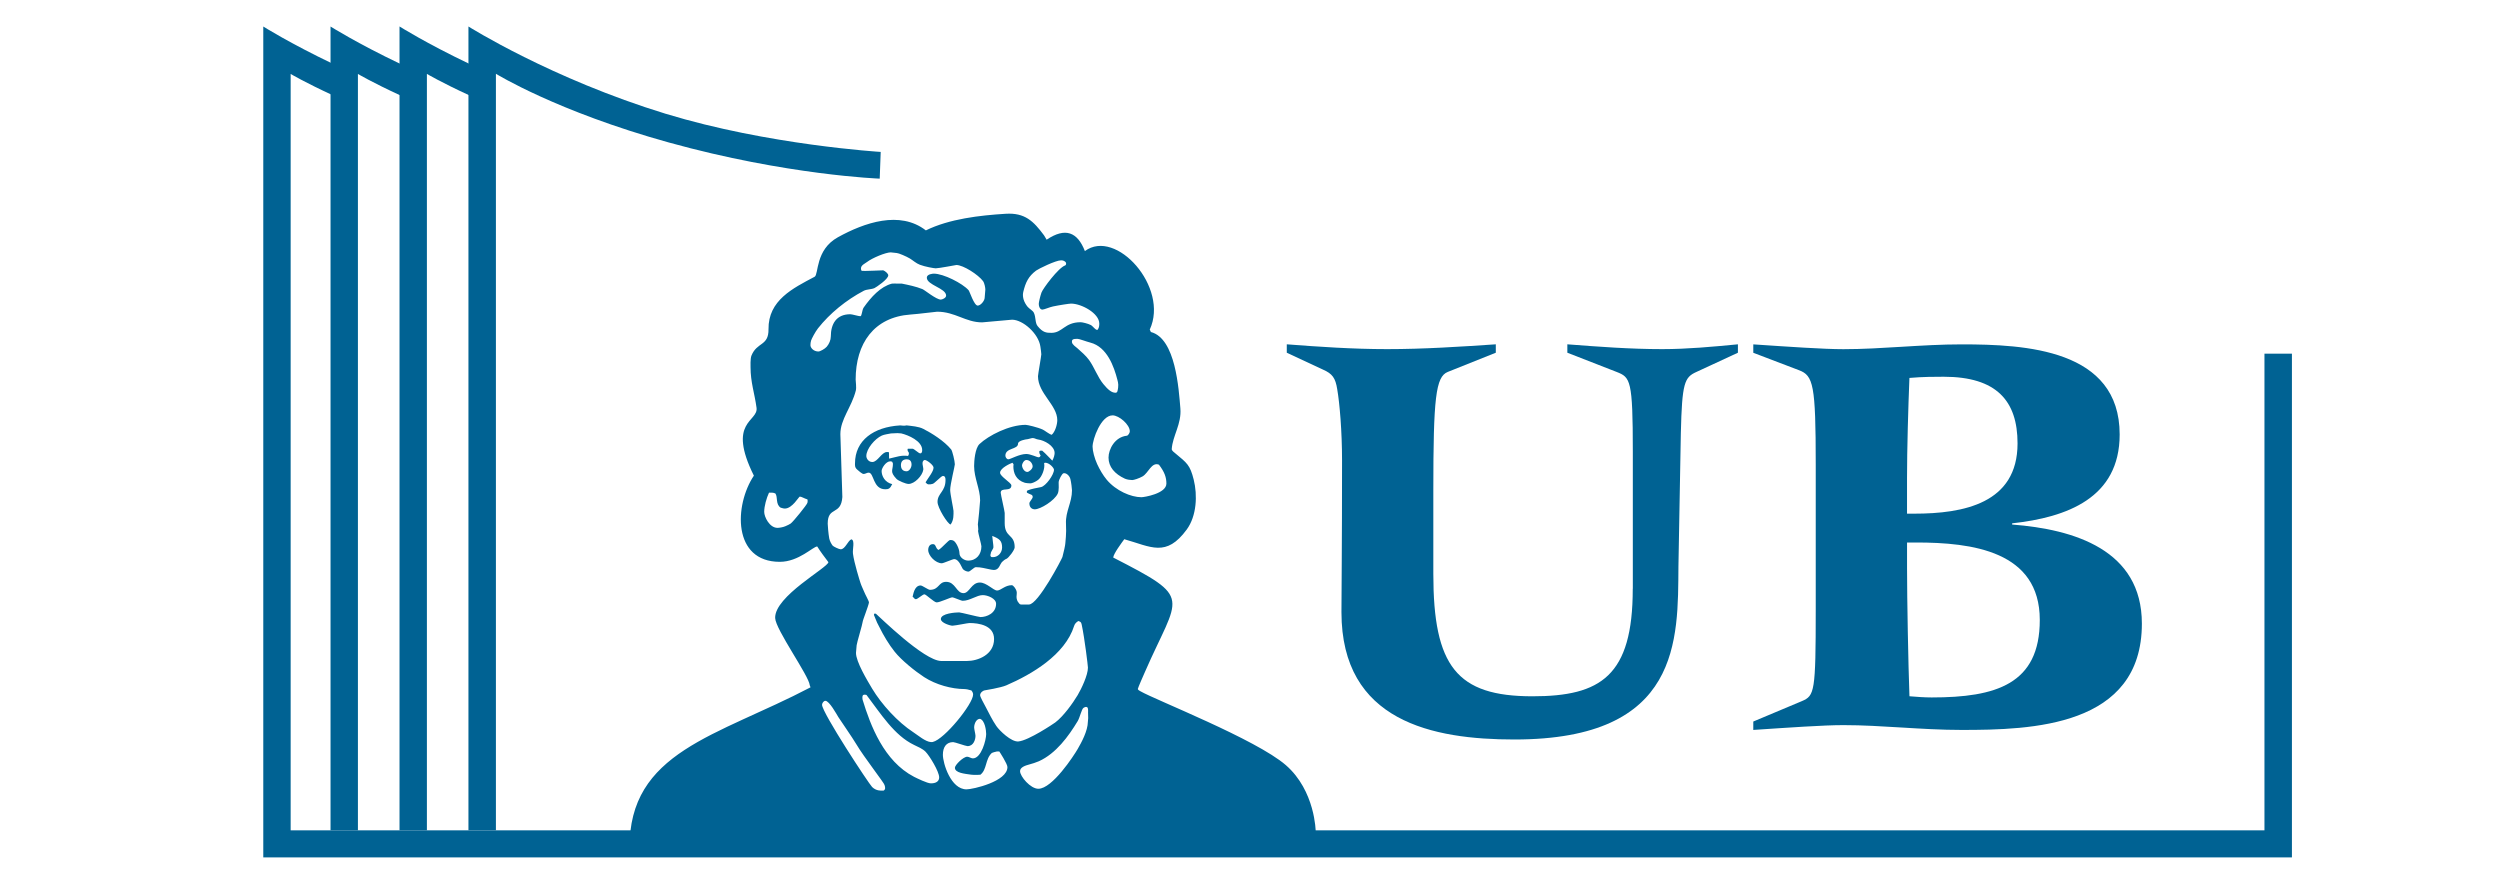
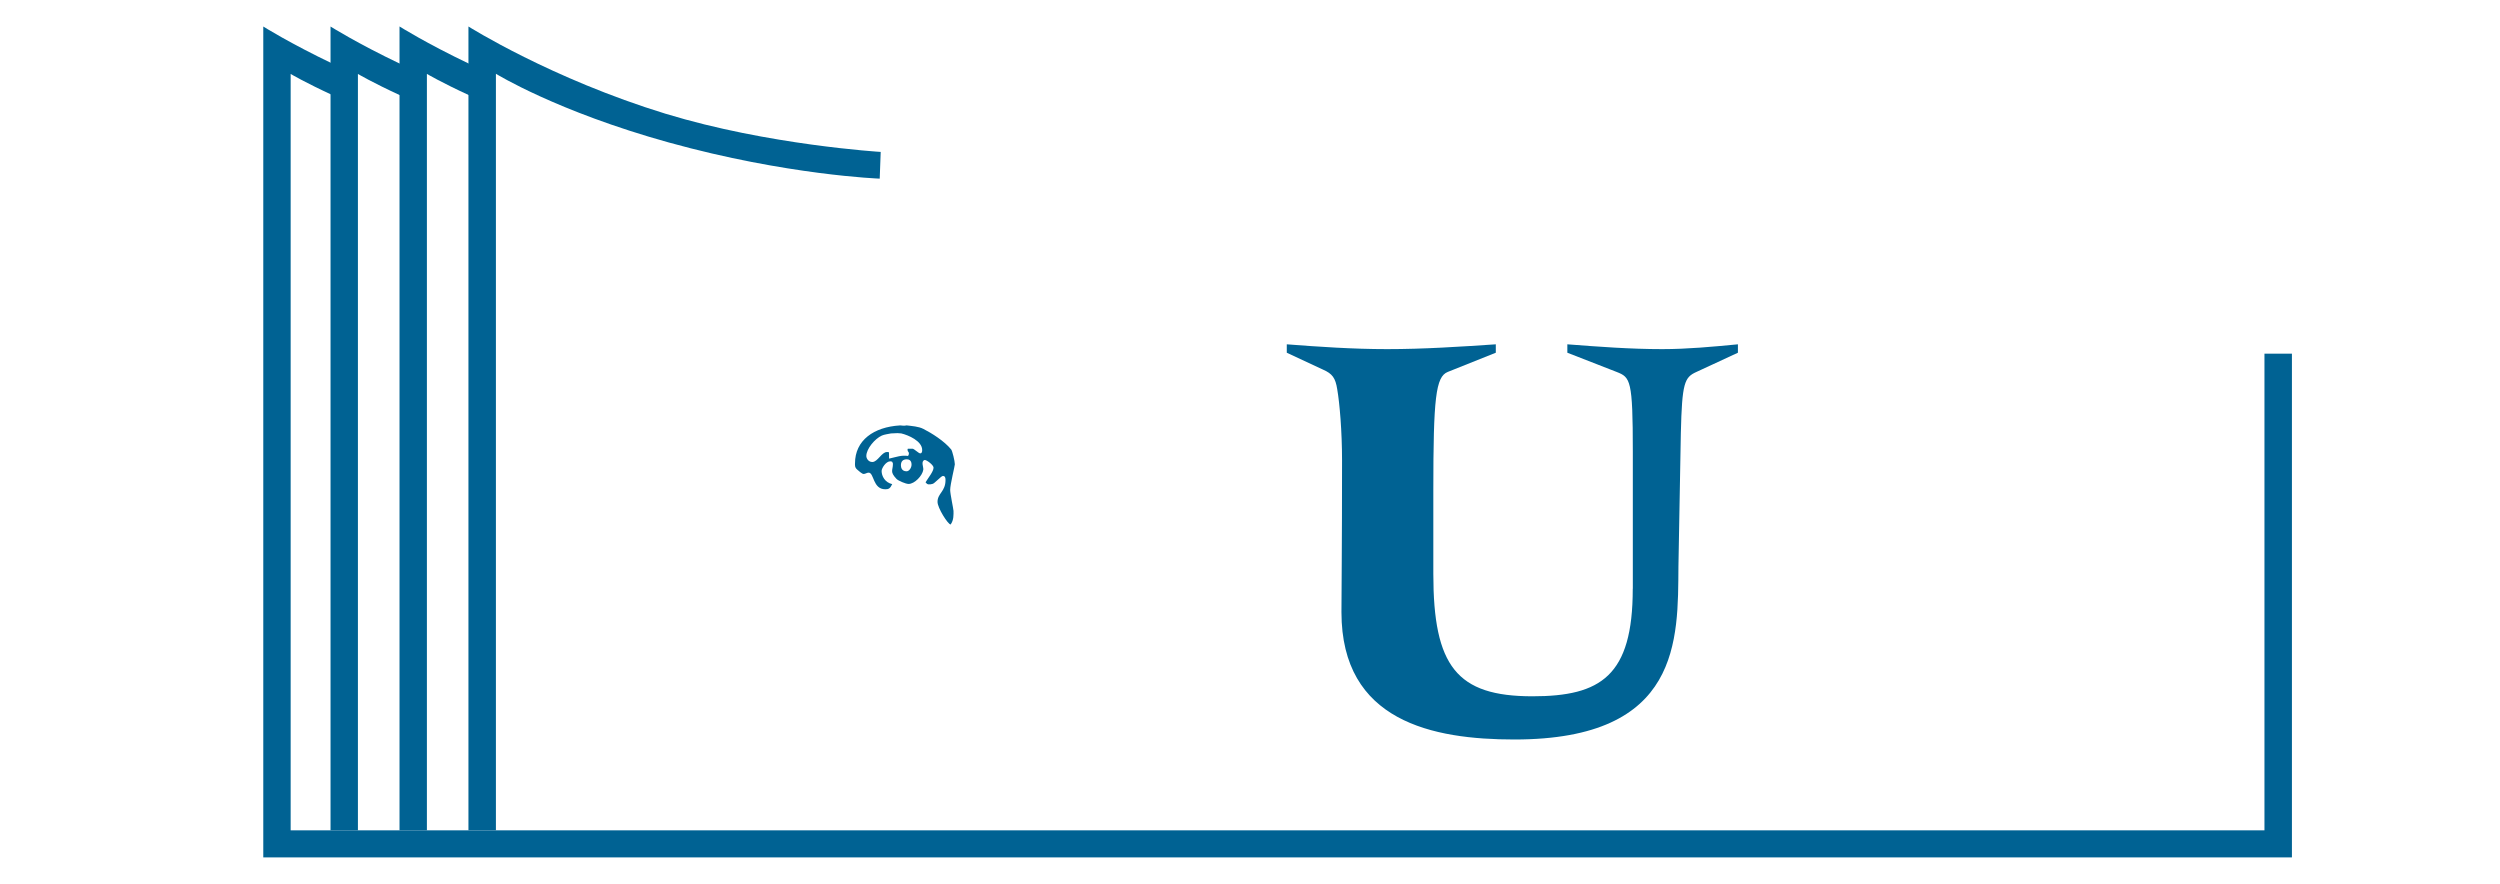
<svg xmlns="http://www.w3.org/2000/svg" id="Ebene_1" version="1.1" viewBox="0 0 841.89 297.64">
  <defs>
    <style> .st0 { fill-rule: evenodd; } .st0, .st1 { fill: #006293; } </style>
  </defs>
  <g>
-     <path class="st1" d="M365.89,238.06c-.47-.01-.65.1-1.01.31-.62.36-1.23,3.24-1.94,4.43-3.11,5.16-7.32,10.94-13.09,13.55-1.04.45-2.2.81-3.34,1.12-1.15.31-3,.89-3,2.21,0,1.79,3.5,5.94,6.16,5.94,4.71,0,11.97-11.18,13.23-13.36,1.32-2.27,3.41-6.13,3.45-9.2.13-1.85.13-.41.06-3.13,0-.45.15-1.83-.53-1.85h0ZM329.95,242.08c-.99,0-1.82,1.3-1.9,2.8-.03.56.45,2.35.45,2.91,0,1.18-.59,3.47-2.69,3.47-.56,0-4.26-1.35-4.82-1.35-2.33,0-3.47,1.71-3.47,4.26,0,2.86,2.66,11.65,7.96,11.65,2.1,0,13.78-2.63,13.78-7.51,0-1.06-2.67-5.18-2.75-5.26h-.75c-.87.21-1.31.3-1.75.51-2.27,2.08-1.59,5.56-3.85,7.33,0,0-1.9.16-3.09-.01-2.31-.32-5.5-.61-5.5-2.35,0-.9,2.8-3.7,4.15-3.7.56,0,1.34.56,1.9.56,2.86,0,4.48-6.24,4.48-8.18,0-1.18-.41-4.68-2.13-5.16h0ZM277.95,236c-.56,0-1.12.78-1.12,1.34,0,2.66,15.75,26.6,16.86,27.69,1.37,1.35,2.97,1.22,3.53,1.22s.45-.11.66-.3c.44-.43,0-1.57,0-1.57,0-.56-7.01-9.52-9.51-13.76-1.18-2.02-5.6-8.4-6.05-9.13-.56-.9-3.04-5.49-4.38-5.49h0ZM290.75,234.01c-.57.32-.25,1.67-.25,1.67,2.64,8.62,7.15,20.65,17.32,25.92,1.01.5,4.45,2.2,5.65,2.2.62,0,2.8-.06,2.8-2.02s-3.25-7.28-4.6-8.65c-.98-.98-2.55-1.65-3.84-2.26-6.72-3.22-11.25-10.56-16.04-16.85,0,0-.68-.19-1.03,0h0ZM363.13,209.13c-.77.46-1.21,1-1.41,1.65-3.08,9.78-14.31,16.32-22.85,20.02-1.88.81-7.14,1.67-7.37,1.7-.48.08-1.44.78-1.44,1.62,0,.56,1.22,2.71,1.95,4.09,1.04,1.96,2.09,4.2,3.52,6.29,1.02,1.49,5,5.41,7.42,5.19,3.42-.3,11.88-6,12.41-6.39,2.75-2.06,5.9-6.46,7.55-9.21,1.23-2.07,3.46-6.7,3.46-9.27,0-.56-1.11-9.83-2.1-14.48-.19-.91-.44-.96-1.13-1.21h0ZM337.46,184.37c0-2.27-.91-2.96-3.32-3.9.18,2.12.39,2.77.4,3.79,0,.56-.9,1.54-.88,2.1,0,0-.28.72-.02,1.02.21.25.23.24.79.24,1.62,0,3.03-1.46,3.03-3.25h0ZM345.63,154.9c-.81,0-1.47,1.34-1.46,1.79.03.91.76,2.24,1.79,2.24.56,0,1.82-1.02,1.79-1.9-.03-.9-.84-2.13-2.13-2.13h0ZM374.65,139.88c-3.87,0-6.72,8.01-6.72,10.53,0,1.43.65,3.92,1.56,5.9.81,1.75,1.93,3.72,3.22,5.26,3.11,3.7,8.15,5.87,11.68,5.87.92,0,8.4-1.23,8.4-4.59,0-2.1-.61-3.88-2.51-6.37-2.49-.97-3.51,2.77-5.5,3.94-1.23.7-2.95,1.24-3.51,1.24s-1.72-.13-2.45-.46c-3.44-1.58-5.52-3.99-5.52-7.1,0-2.83,2.14-6.95,6.17-7.37.36-.03,1-.87,1-1.48,0-2.24-3.59-5.38-5.83-5.38h0ZM347.87,147.5c-.56,0-1.68.45-2.24.45-.09,0-2.8.42-2.8,1.46,0,2.02-4.26,1.34-4.26,4.03,0,.56.45,1.23,1.01,1.23.67,0,3.7-1.79,6.05-1.79,1.34,0,3.7,1.12,4.03,1.12.56,0,.53-.26.78-.54-.24-.52-.45-.69-.45-1.25s.19-.26.37-.45h.6c1.31,1.1,2.42,2.44,3.42,3.37.53-.96.77-2.01.77-2.57,0-2.47-3.57-4.31-5.48-4.54-.73-.08-1.25-.5-1.81-.5h0ZM258.97,165.9c-.85,1.84-1.62,4.55-1.62,6.48,0,1.68,1.79,5.38,4.48,5.38.56,0,1.78-.18,2.62-.54.7-.28,1.43-.65,1.8-.9.81-.55,5.5-6.34,5.65-6.99.18-.73,0-1.16,0-1.16-.97-.26-2-.94-2.56-.94-.34,0-2.52,4.03-5.04,4.03-.56,0-.99-.22-1.41-.3-1.77-1.14-.9-3.57-1.78-4.78-.73-.35-1.51-.29-2.13-.28h0ZM292.64,202.86c-.24,1.37-2.14,6.07-2.14,6.59,0,.56-2.02,7.28-2.02,7.84s-.22,2.02-.22,2.58c0,3,3.77,9.22,5.45,12.05,3.17,5.27,8.6,11.25,13.86,14.67,1.64,1.07,4.04,3.18,5.94,3.31.24.03.42,0,.61-.04,3.92-.88,13.58-12.82,13.58-15.97,0-.56-.25-.96-.58-1.38-.95-.29-1.77-.47-2.44-.47-4.17-.03-9.44-1.41-13.47-4.02-3.05-1.99-7.62-5.66-9.92-8.55-1.96-2.44-3.77-5.5-5.14-8.27-.22-.44-.5-.99-.79-1.54l-1.06-2.57c.04-.36.12-.35.09-.43h.56c1.31,1.11,16.2,15.82,21.97,15.93h8.74c3.64,0,9.1-2.1,9.1-7.4,0-4.62-5.15-5.38-8.29-5.38-.56,0-4.51.83-5.71.9-.59.03-3.92-.9-3.92-2.24,0-1.93,4.99-2.24,6.16-2.24.56,0,6.61,1.57,7.17,1.57,2.1,0,5.27-1.26,5.27-4.48,0-1.76-2.83-2.91-4.48-2.91-2.07,0-4.32,1.91-6.76,1.91-.56,0-2.98-1.16-3.54-1.16s-4.23,1.73-5.24,1.7c-.89-.02-3.56-2.72-4.12-2.72s-2.3,1.64-2.86,1.64-.72-.65-1.11-.81c.17-.4.46-3.81,2.7-3.81.56,0,2.56,1.47,3.12,1.47,3.16,0,2.83-2.69,5.49-2.69,3.14,0,3.39,3.81,5.83,3.81,1.99,0,2.66-3.58,5.49-3.58,2.3,0,4.57,2.69,5.83,2.69s2.63-1.79,4.93-1.79c.56,0,1.38,1.24,1.6,1.94.2.64,0,1.31,0,1.98s.26,1.51.62,1.87c.31.31.36.71.92.71h2.66c3.08,0,11.09-15.38,11.26-15.99.42-1.54.98-4.06.98-4.62s.42-3.03.22-6.62c-.2-4.09,2.02-7.11,2.02-11.2,0-.56-.26-2.72-.54-3.84-.34-1.29-1.67-2.27-2.48-1.86-.29.15-1.47,2.06-1.47,3.01,0,.56.18,2.73-.3,3.76-1.06,2.35-5.81,5.31-7.77,5.31-.59,0-1.79-.36-1.79-2.02,0-.56,1.12-1.57,1.12-2.13,0-.92-.75-.74-1.81-1.39,0,0-.42-.22,0-.79,1.52-.63,3.06-.82,4.63-1.16,1.57-.34,4.35-4.14,4.35-5.85,0-.59-1.57-2.35-2.91-2.35-.56,0-.39.3-.39.3.3,1.55-.69,4.4-2.04,5.47-.81.64-2.06,1.18-2.62,1.18s-1.58-.12-1.83-.19c-3.06-.92-3.89-3.39-3.89-5.52,0-.73.29-.46-.3-1.23-.6.17-4.18,1.76-4.18,3.36,0,1.26,3.81,3.36,3.81,4.26,0,2.33-3.59.48-3.59,2.47,0,.56,1.34,6.25,1.34,6.81v3.42c0,5.01,3.36,3.58,3.36,8.15,0,.93-2.07,3.6-2.77,3.88-.67.25-.99.64-1.55,1.12-.46.61-.39.68-.87,1.5-.77,1.31-1.78,1.2-2.72,1.02-2.28-.44-3.32-.83-5.2-.83-.56,0-1.9,1.5-2.46,1.5s-1.38-.33-1.88-.86c-.28-.28-1.24-3.35-2.92-3.35-.56,0-3.6,1.4-4.16,1.4-2.07,0-4.59-2.52-4.59-4.48,0-.14,0-1.97,1.58-1.97,1.15,0,.75,1.36,1.9,1.97,1.4-.91,3.36-3.36,3.92-3.36s.81.04,1.17.26c.84.5,1.96,2.79,1.96,4.22,0,1.34,1.57,2.46,2.91,2.46,2.83,0,4.48-2.13,4.48-4.82,0-.56-1.12-4.48-1.12-5.04s0-.31.06-.55c-.06-.69-.06-1.37-.14-1.79.08-.19.76-7.52.76-8.08,0-3.84-2.02-7.54-2.02-11.54,0-1.65.3-6,1.81-7.43,3.05-2.88,10.01-6.47,15.55-6.47.56,0,4.04.8,5.78,1.61.53.22,2.21,1.58,2.99,1.74,1.14-.95,1.88-3.47,1.88-4.93,0-5.1-6.5-8.99-6.5-14.79,0-.56,1.12-6.83,1.12-7.39s-.2-1.72-.31-2.59c-.62-4.4-5.91-9.06-9.55-9.06-.56,0-9.52.9-10.08.9-5.55,0-9.08-3.59-15.13-3.59-.56,0-6.09.76-8.97.95-12.32.87-18.48,9.75-18.48,21.91,0,.56.31,2.61.06,3.67-1.43,5.66-5.21,9.64-5.21,14.71l.67,21.17c-.45,6.35-4.93,2.97-4.93,8.97,0,.56.23,3.41.51,4.95.17.92.75,1.92,1.14,2.43.22.31,2.16,1.25,2.72,1.25,1.54,0,2.43-2.96,3.6-3.36,1.26.36.34,3.3.53,4.82.39,3.13,2.33,9.25,2.54,9.89.37,1.12.79,1.86,1.12,2.7.53,1.35,1.73,3.32,1.73,3.88h0ZM362.89,114.11c-.56,0-1.3-.02-1.66.27-.18.15-.28.39-.24.85.06.81,1.42,1.68,1.82,2.04,1.31,1.17,2.88,2.51,3.94,3.97,1.82,2.55,2.83,5.66,4.79,8.07,1.57,1.91,2.78,2.95,4.12,2.95.56,0,.65-.54.65-.54.25-.94.27-1.6.27-2.16s-.17-1.19-.3-1.69c-1.12-4.33-3.43-11.04-9.1-12.5-1.39-.36-3.72-1.26-4.28-1.26h0ZM357.29,87.67c-1.77,0-7.61,2.87-8.37,3.45-2.57,1.93-3.55,3.93-4.34,7.24-.22.93-.06,1.8.11,2.45.25.9.83,1.86,1.37,2.51.56.67,1.72,1.24,2.09,1.99.73,1.49.38,3.41,1.27,4.5,1.76,2.18,2.94,2.28,4.63,2.28,3.78,0,4.43-3.58,9.86-3.58.56,0,2.42.43,3.44.95.69.35,1.88,2.14,2.34,1.5.48-.67.5-1.44.5-2,0-3.42-5.94-6.72-9.52-6.72-.56,0-4.06.53-6.07.96-1.09.22-3,1.06-3.56,1.06-.81,0-1.23-.98-1.23-1.9,0-.56.44-2.46.9-3.81.45-1.33,5.75-8.45,8-9.17.24-.15.3-.33.31-.59.01-.28-.05-.41-.31-.66-.5-.37-.83-.46-1.39-.46h0ZM300.03,84.98c-1.79,0-6.3,1.9-8.04,3.24-.63.49-2.05,1.07-2.05,2.14,0,.56.16.77.26.86.58.1,7.23-.19,7.23-.19.65.22,1.7,1.12,1.7,1.68,0,1.32-4.08,4.04-4.64,4.3-1.04.47-2.61.39-3.59.9-5.97,3.14-11.46,7.62-15.44,12.66-.92,1.18-2.17,3.56-2.32,4.1-.16.56-.22,1.01-.22,1.57,0,.9,1.06,2.13,2.69,2.13.56,0,2.22-.91,2.8-1.61.79-.92,1.37-2.26,1.37-3.43,0-4.2,1.82-7.51,6.58-7.51.56,0,2.8.67,3.36.67s.52-2.07,1.15-2.96c2.5-3.52,5.65-7.02,9.5-8.02.21,0,.63-.06,3.34,0,2.23.45,4.73.97,6.91,1.84.73.28,4.66,3.54,6.2,3.54.45,0,1.79-.53,1.79-1.34,0-2.52-6.5-3.53-6.5-6.05,0-1.21,2.07-1.35,2.35-1.35,3.28,0,9.66,3.27,11.71,5.57.39.42,1.85,5.19,3.08,5.19,1.01,0,2.35-1.65,2.35-2.69,0-.56.22-2.13.22-2.69s-.25-2.14-.78-2.87c-1.6-2.16-6.67-5.42-8.97-5.42-.08,0-5.97,1.12-6.95,1.12-.56,0-3.69-.55-5.34-1.2-1.26-.47-2.33-1.47-3.34-2.09-1.2-.73-3.87-1.86-4.43-1.86s-1.46-.22-2.02-.22h0ZM212.01,285.77c-.34-32.73,29.47-37.79,60.94-54.31l-.26-.7c-.26-3.17-11.52-18.78-11.65-22.63-.25-7.34,17.78-16.97,17.93-18.82-1.3-1.72-2.62-3.45-3.76-5.28-1.3-.07-6.22,5.17-12.6,5.17-15.99,0-15.37-19.09-8.74-29.02-9.15-18.39,1.54-18.09.9-22.86-.65-4.86-2.03-8.56-2.02-13.73,0,0-.11-2.79.29-3.8,1.87-4.69,5.83-3.18,5.76-8.92-.12-9.76,8.22-13.79,15.53-17.67,1.39-.74.18-9.07,7.83-13.3,8.93-4.93,20.87-9.09,29.63-2.31,7.91-3.9,18.17-5.06,26.88-5.6,6.48-.4,9.36,2.48,12.92,7.27l.87,1.46c6.31-4.24,10.39-2.58,12.88,3.83,10.48-7.78,28.43,12.21,21.85,26.44l.38.82c8.36,2.16,9.38,19.25,9.93,25.73.44,5.23-2.61,9.2-2.91,13.67-.04.57.89,1.18,1.25,1.49,3.87,3.22,4.9,3.83,6.15,8.82,1.3,5.21,1.02,12.19-2.34,16.79-6.95,9.49-12.05,5.8-21.04,3.27-.9,1.22-3.61,4.85-3.73,6.17,27.3,14.01,22.11,12.32,10.66,38.59-.29.66-2.36,5.33-2.37,5.67,0,.33.68.65.89.78,4.94,2.87,38.97,16.19,48.95,24.87,9.94,8.64,10.06,22.37,10.06,22.37l.11,5.76h-231.18Z" />
    <path class="st0" d="M305.41,154.67c-1.32,0-2.02.67-2.02,2.02,0,.73.28,2.02,1.9,2.02.9,0,1.68-1.21,1.68-2.24,0-.42-.06-1.79-1.57-1.79h0ZM300.14,145.94c-1.14.23-2.33.37-3.18.74-2.35,1.06-5.22,4.47-5.22,6.88,0,.78.67,2.02,2.02,2.02,1.79,0,3.14-3.36,4.93-3.36.56,0,.48-.03.68.16,0,.63,0,1.3.03,2.06,2.79-.62,4.03-1.21,6.42-.9.04-.31.26-.31.26-.87s-.45-.56-.45-1.12-.03-.26.15-.45h1.5c.56,0,2.04,1.57,2.6,1.57s.67-.56.67-1.12c0-3.05-4.68-5.04-7.05-5.6-.71-.1-1.53-.15-3.38,0h0ZM303.06,143.25c1.8.23,2.01,0,2.25,0,1.8.23,4.02.35,5.65,1.19,2.8,1.43,6.98,4.03,9.36,6.92.39.47,1.23,3.94,1.23,5,0,.56-1.57,6.79-1.57,8.63,0,1.32,1.12,6.5,1.12,7.06,0,1.15.15,3.06-.97,4.58-.98-.13-4.41-5.62-4.41-7.61,0-2.94,2.69-3.42,2.69-7.39,0-.73-.14-1.35-.9-1.35-.56,0-2.94,2.69-3.5,2.68,0,0-1.2.37-1.79,0-.25-.16-.53-.55-.53-.55.94-1.55,2.69-3.65,2.69-4.93,0-.9-2.37-2.66-3-2.58-1.36.45-.33,2.37-.45,3.27-.28,2.02-2.94,4.8-4.96,4.8-.98,0-3.5-1.1-4.06-1.69-2.35-2.49-1.21-2.85-1.21-5.04,0-.56-.22-.34-.19-.7-.14.03-.14-.19-.71-.19-1.48,0-2.91,2.35-2.91,3.25,0,1.71,1.11,3.87,3.57,4.43-.73,1.56-1.25,1.73-2.34,1.73-4.23,0-3.73-5.6-5.6-5.6-.56,0-1.12.45-1.68.45s-1.64-1.03-2.14-1.45c-.92-.76-.77-1.6-.77-2.13,0-7.76,6.32-12.24,15.13-12.77h0Z" />
  </g>
  <g>
    <path class="st1" d="M549.84,198.27c0,29.33-10.72,36.21-33.78,36.21-25.49,0-33.38-10.11-33.38-41.26v-28.12c0-31.15.81-38.23,4.86-39.85l16.18-6.47v-2.83c-12.13.81-24.27,1.62-36.61,1.62-11.53,0-23.26-.81-33.78-1.62v2.83l12.14,5.66c3.23,1.41,4.25,2.83,4.85,6.67.81,4.66,1.62,14.16,1.62,23.87,0,29.33-.2,44.5-.2,51.17,0,36.82,30.75,42.88,58.26,42.88,56.23,0,55.02-33.78,55.22-58.25l.81-44.9c.4-17,1.21-18.81,5.26-20.63l13.96-6.47v-2.83c-8.49.81-16.99,1.62-25.48,1.62-10.72,0-21.44-.81-31.96-1.62v2.83l16.59,6.47c4.65,1.82,5.46,2.63,5.46,26.9v46.12h0Z" />
-     <path class="st0" d="M611.46,205.35c0,27.71-.4,28.93-4.65,30.75l-16.38,6.88v2.83c12.14-.81,23.67-1.62,30.34-1.62,12.95,0,26.29,1.62,39.84,1.62,23.46,0,60.68-1.01,60.68-35.8,0-24.88-22.86-31.76-43.69-33.37v-.4c18.41-2.02,36.21-8.5,36.21-29.93,0-28.73-31.76-30.34-53.2-30.34-13.55,0-26.9,1.62-39.84,1.62-6.67,0-18.21-.81-30.34-1.62v2.83l15.37,5.86c4.85,1.82,5.66,4.85,5.66,31.76v48.95h0ZM642.2,182.69h3.04c18.81,0,41.67,2.83,41.67,26.09,0,21.64-14.77,26.09-36.41,26.09-2.43,0-5.05-.2-7.48-.4-.4-10.72-.81-32.57-.81-43.08v-8.7h0ZM642.2,161.25c0-10.12.41-24.07.81-33.98,4.45-.4,8.9-.4,11.53-.4,17.8,0,24.88,8.09,24.88,22.45,0,20.23-18.2,23.66-34.79,23.66h-2.43v-11.73h0Z" />
  </g>
  <g>
    <path class="st1" d="M224.25,38.33c34.39,10.52,72.33,12.83,72.33,12.83l-.33,9s-31.29-1.15-71-12.17c-37.83-10.5-58.25-23.15-58.25-23.15v254.76h-9.25V8.92s27.83,17.58,66.5,29.42Z" />
    <path class="st1" d="M112.24,32.16c-9.52-4.38-14.36-7.26-14.36-7.26v254.73h664.69V119.09h9.25v169.64H88.66s0-279.8,0-279.8c0,0,8.94,5.64,23.56,12.62" />
    <path class="st1" d="M134.89,32.16c-9.52-4.38-14.36-7.26-14.36-7.26v254.73s-9.22,0-9.22,0V8.93s8.93,5.64,23.56,12.62" />
    <path class="st1" d="M158.12,32.14c-9.52-4.38-14.36-7.26-14.36-7.26v254.74s-9.22,0-9.22,0V8.91s8.93,5.64,23.56,12.62" />
  </g>
</svg>